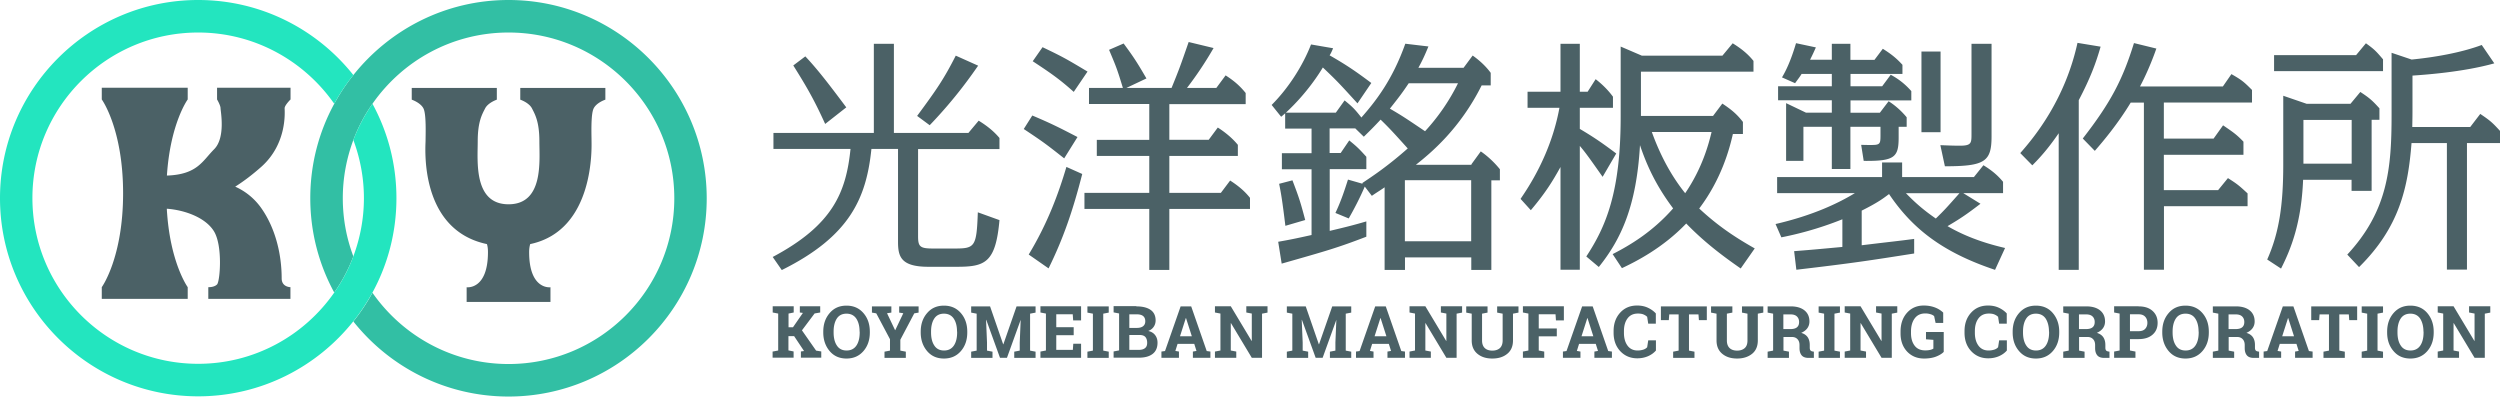
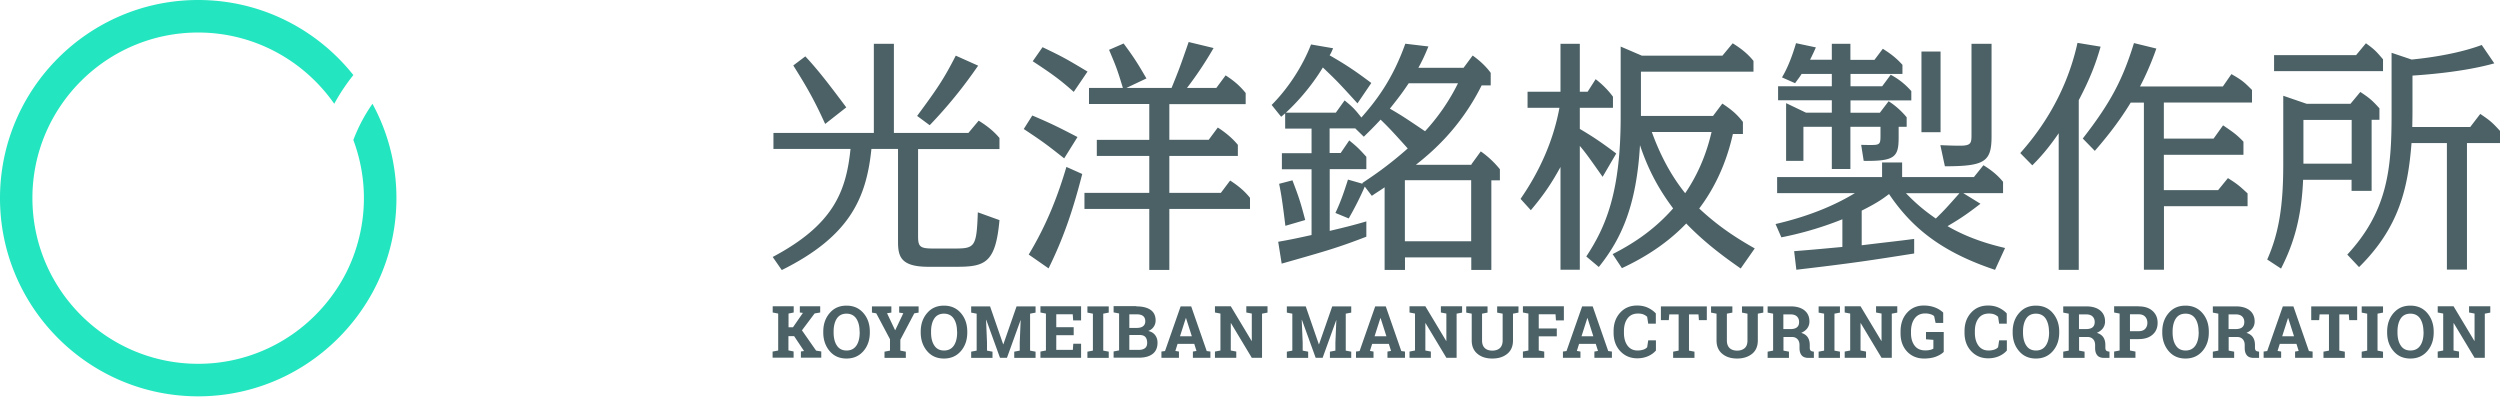
<svg xmlns="http://www.w3.org/2000/svg" id="_レイヤー_2" viewBox="0 0 236.8 37.56">
  <defs>
    <style>.cls-1{fill:none}.cls-4{fill:#4b6166}</style>
  </defs>
  <g id="_レイヤー_2-2">
-     <path class="cls-4" d="M27.5 8.31h-6.94v1.11s.33.56.33.83.5 2.78-.61 3.89-1.58 2.39-4.47 2.49c.32-4.95 1.97-7.21 1.97-7.21V8.31H9.64v1.11s2.02 2.78 2.02 8.89-2.02 8.89-2.02 8.89v1.11h8.14V27.2s-1.7-2.34-1.98-7.43c1.75.13 3.7.86 4.48 2.16.83 1.39.56 4.72.28 5.01s-.83.26-.83.26v1.11h7.78V27.2s-.83 0-.83-.83c0-2.22-.56-4.72-1.94-6.67a6.01 6.01 0 0 0-2.46-2.02c.87-.55 1.69-1.19 2.46-1.87 2.5-2.22 2.22-5.28 2.22-5.56s.56-.83.56-.83V8.31h-.02ZM49.28 8.33v1.11s.83.28 1.11.83.7 1.25.7 3.12.41 5.96-2.92 5.96-2.92-4.09-2.92-5.96.42-2.57.7-3.12 1.11-.83 1.11-.83V8.33H39v1.11s.83.28 1.11.83.2 2.5.2 3.06c0 .51-.67 8.42 5.81 9.79.06.17.1.42.1.76 0 3.61-2.02 3.33-2.02 3.33v1.39h7.94v-1.39s-2.02.28-2.02-3.33c0-.34.05-.59.1-.76 6.16-1.3 5.81-9.31 5.81-9.79 0-.56-.08-2.5.2-3.06s1.11-.83 1.11-.83V8.33h-8.06Z" />
-     <path class="cls-1" d="M33.47 13.27c-.64 1.72-1 3.57-1 5.51s.36 3.79 1 5.51c.64-1.72 1-3.57 1-5.51s-.36-3.79-1-5.51ZM35.28 27.72c2.84 4.08 7.56 6.75 12.89 6.75 8.66 0 15.7-7.04 15.7-15.7s-7.04-15.7-15.7-15.7c-5.33 0-10.05 2.68-12.89 6.75 1.45 2.66 2.27 5.71 2.27 8.94s-.82 6.28-2.27 8.94v.02ZM31.66 9.83c-2.84-4.08-7.56-6.75-12.89-6.75-8.66 0-15.7 7.04-15.7 15.7s7.04 15.7 15.7 15.7c5.33 0 10.05-2.68 12.89-6.75-1.45-2.66-2.27-5.71-2.27-8.94s.82-6.28 2.27-8.94v-.02Z" />
-     <path d="M48.17 0c-5.95 0-11.25 2.78-14.7 7.11-.68.85-1.28 1.76-1.81 2.72-1.45 2.66-2.27 5.71-2.27 8.94s.82 6.28 2.27 8.94c.74-1.06 1.35-2.21 1.81-3.43-.65-1.72-1-3.57-1-5.51s.36-3.79 1-5.51a15.18 15.18 0 0 1 1.81-3.43c2.84-4.08 7.56-6.75 12.89-6.75 8.66 0 15.7 7.04 15.7 15.7s-7.04 15.7-15.7 15.7c-5.33 0-10.05-2.68-12.89-6.75-.52.96-1.13 1.87-1.81 2.72 3.44 4.33 8.75 7.11 14.7 7.11 10.35 0 18.77-8.42 18.77-18.77S58.52 0 48.17 0Z" style="fill:#32bfa4" />
+     <path class="cls-1" d="M33.47 13.27c-.64 1.72-1 3.57-1 5.51s.36 3.79 1 5.51c.64-1.72 1-3.57 1-5.51s-.36-3.79-1-5.51ZM35.28 27.72c2.84 4.08 7.56 6.75 12.89 6.75 8.66 0 15.7-7.04 15.7-15.7s-7.04-15.7-15.7-15.7c-5.33 0-10.05 2.68-12.89 6.75 1.45 2.66 2.27 5.71 2.27 8.94s-.82 6.28-2.27 8.94v.02ZM31.66 9.83c-2.84-4.08-7.56-6.75-12.89-6.75-8.66 0-15.7 7.04-15.7 15.7c5.33 0 10.05-2.68 12.89-6.75-1.45-2.66-2.27-5.71-2.27-8.94s.82-6.28 2.27-8.94v-.02Z" />
    <path d="M35.28 9.83c-.74 1.06-1.35 2.21-1.81 3.43.64 1.72 1 3.57 1 5.51s-.36 3.79-1 5.51a15.18 15.18 0 0 1-1.81 3.43c-2.84 4.08-7.56 6.75-12.89 6.75-8.66 0-15.7-7.04-15.7-15.7s7.05-15.68 15.7-15.68c5.33 0 10.05 2.68 12.89 6.75.52-.96 1.13-1.87 1.81-2.72C30.03 2.78 24.72 0 18.77 0 8.42 0 0 8.42 0 18.77s8.42 18.77 18.77 18.77c5.95 0 11.25-2.78 14.7-7.11.68-.85 1.28-1.76 1.81-2.72 1.45-2.66 2.27-5.71 2.27-8.94s-.82-6.28-2.27-8.94Z" style="fill:#23e5bf" />
    <path class="cls-4" d="m91.72 12.6.98-1.17c.81.5 1.43 1 1.97 1.64v1.05h-7.71v8.25c0 .98.17 1.17 1.4 1.17h2.07c1.93 0 2.07-.17 2.19-3.43l2.05.74c-.36 4.04-1.36 4.42-4.04 4.42h-2.69c-2.62 0-2.88-.97-2.88-2.38v-8.78h-2.52c-.48 4.69-2.07 8.28-8.49 11.47l-.86-1.24c5.69-3.02 6.95-6.11 7.37-10.23h-7.3v-1.52h9.51V4.15h1.9v8.44h7.04Zm-13.56-.86c-1.05-2.31-1.74-3.5-3.02-5.54l1.14-.86c1.12 1.19 2.14 2.5 3.88 4.83l-2 1.57Zm8.71-.76c1.86-2.52 2.52-3.47 3.66-5.71l2.12.95c-.5.71-2.05 3-4.59 5.64l-1.19-.88ZM100.8 15c-1.69-1.33-1.93-1.52-3.83-2.78l.81-1.28c1.86.79 2.5 1.12 4.28 2.04L100.8 15Zm1.71 1.48c-.9 3.52-1.81 6.14-3.19 8.94l-1.88-1.31c1.81-3 2.83-5.8 3.57-8.3l1.5.67Zm-.81-7.78c-1.38-1.24-2.26-1.83-3.88-2.9l.93-1.33c1.88.9 2.19 1.07 4.26 2.31l-1.31 1.93Zm9.06 4.54h3.73l.86-1.16c.67.43 1.36.98 1.9 1.64v1.05h-6.49v3.5h4.88l.88-1.17c.74.48 1.36.98 1.88 1.64v1.05h-7.64v5.78h-1.9v-5.78h-6.14v-1.52h6.14v-3.5h-4.97v-1.52h4.97v-3.4h-5.71V8.33h3.21c-.55-1.81-.62-1.97-1.31-3.61l1.38-.6c.93 1.26 1.28 1.79 2.16 3.31l-1.9.9h4.28c.71-1.74.83-2.07 1.62-4.35l2.36.57a34.213 34.213 0 0 1-2.52 3.78h2.78l.88-1.19c.81.52 1.36 1 1.9 1.67v1.05h-7.23v3.4ZM139.38 15.55l.88-1.21c.69.48 1.29 1.05 1.81 1.69v1.05h-.81v8.49h-1.9v-1.19h-6.28v1.19h-1.93v-7.83c-.4.29-.62.4-1.21.81l-.67-.88c-.43 1.02-1.05 2.21-1.52 3.02l-1.26-.52c.55-1.16.88-2.19 1.19-3.16l1.4.4-.05-.07c.93-.62 2.38-1.57 4.31-3.28-1.26-1.4-1.74-1.93-2.57-2.73-.64.69-.98 1.02-1.59 1.62l-.81-.79h-2.43v2.33h1.05l.81-1.19c.76.62.93.79 1.62 1.55v1.17h-3.47v5.85c1.52-.36 2.28-.55 3.47-.9v1.45c-2.74 1.05-3.66 1.31-8.02 2.55l-.33-2.07c1.09-.19 1.67-.31 3.16-.64v-6.23h-2.81v-1.52h2.81v-2.33h-2.5v-1.45c-.07.07-.29.26-.38.33l-.9-1.12c1.62-1.62 2.97-3.76 3.73-5.73l2.09.36c-.1.24-.21.5-.33.67 1.57.9 2.43 1.48 3.95 2.62l-1.31 1.93c-1.67-1.83-1.86-2.05-3.28-3.4-.29.48-1.45 2.38-3.5 4.28h4.73l.83-1.16c.76.62.95.81 1.59 1.62 1.4-1.59 2.95-3.59 4.16-6.99l2.19.26c-.36.88-.59 1.36-.95 2.02h4.28l.86-1.16c.64.45 1.26 1.02 1.71 1.64v1.19h-.86c-2.05 4.11-4.81 6.4-6.23 7.52h5.26Zm-17.63 5.83c-.29-2.38-.4-3.02-.59-3.97l1.26-.33c.59 1.55.74 1.97 1.21 3.76l-1.88.55Zm11.68-13.49c-.59.88-.86 1.24-1.78 2.4 1.21.71 1.43.86 3.33 2.14a19.26 19.26 0 0 0 3.12-4.54h-4.66Zm-.36 9.18v5.78h6.28v-5.78h-6.28ZM144.02 18.85c.71-1.05 2.88-4.21 3.69-8.64h-3.02V8.69h3.12V4.15h1.83v4.54h.74l.76-1.19c.31.24 1.02.81 1.64 1.66v1.05h-3.14v2c1.45.86 2.21 1.4 3.45 2.33l-1.29 2.21c-1.19-1.69-1.59-2.26-2.16-2.93v11.73h-1.83v-9.73c-.71 1.28-1.38 2.4-2.81 4.09l-.97-1.07Zm6.23 5.45c1.86-2.83 3.26-6.09 3.26-13.25V4.41l2 .86h7.64l.97-1.17c.69.43 1.38.93 1.97 1.67v1.02h-10.66v4.19h6.83l.88-1.17c.86.57 1.38 1 1.95 1.74v1.14h-.95c-.33 1.45-1.09 4.28-3.19 7.06 1.71 1.59 3.28 2.66 5.26 3.78l-1.33 1.9c-1.64-1.14-3.43-2.47-5.16-4.26-2.21 2.31-4.73 3.59-6.09 4.23l-.88-1.33c1.62-.83 3.76-2.09 5.73-4.33-1.59-2.12-2.47-4-3.14-5.99-.33 5.76-1.78 8.9-3.9 11.54l-1.19-1Zm6.21-11.8c.55 1.52 1.5 3.73 3.16 5.8 1.64-2.4 2.24-4.71 2.5-5.8h-5.66ZM185.97 18.3l1.62 1c-1.28.98-1.86 1.38-3.12 2.12 2.21 1.29 4.45 1.83 5.45 2.07l-.95 2.07c-4.97-1.66-7.83-3.9-10.04-7.18-.57.43-1.07.81-2.59 1.57v3.28c2.97-.36 3.31-.38 4.97-.6v1.38c-4.26.67-5.71.9-11.16 1.54l-.21-1.76c1.78-.14 2.07-.17 4.57-.4v-2.62c-2.36.95-4.45 1.45-5.78 1.71l-.55-1.26c3.59-.83 5.99-2 7.52-2.93h-7.37v-1.52h9.94v-1.38h1.9v1.38h6.8l.9-1.12c.78.48 1.33.93 1.86 1.57v1.07h-3.76ZM173.51 5.67V4.15h1.76v1.52h2.28l.79-1.05c.76.48 1.26.86 1.86 1.52V7h-4.92v1.17h3l.81-1.09c.74.4 1.36.88 1.95 1.55v.88h-5.76v1.17h2.78l.83-1.09c.71.45 1.28 1 1.71 1.52v.9h-.76v1.02c0 1.88-.4 2.24-3.31 2.21l-.24-1.52c.78.02 1.07.02 1.33 0 .5-.05.5-.26.5-1v-.71h-2.85v4h-1.76v-4h-2.69v3.23h-1.64V9.77l1.88.9h2.45V9.5h-5.09V8.17h5.09V7h-2.86c-.19.31-.31.45-.62.88l-1.24-.55c.36-.6.83-1.55 1.33-3.24l1.88.4c-.19.43-.31.69-.55 1.17h2.05Zm7.02 12.63c1.02 1.05 1.81 1.69 2.83 2.4.83-.81 1-1 2.24-2.4h-5.07Zm3.28-5.78H182V4.88h1.81v7.64Zm4.83.4c0 2.4-.64 2.83-4.42 2.83l-.43-2c.55.02 1.14.05 1.86.05 1.09 0 1.09-.26 1.09-1.12V4.15h1.9v8.78ZM196.9 25.56H195V12.62c-.67.98-1.45 2-2.5 3.04l-1.14-1.16c1.48-1.67 4.26-5.16 5.42-10.44l2.19.36c-.45 1.57-.97 2.97-2.07 5.07v16.08Zm6.16-15.84h-1.24c-1.24 2.04-2.59 3.64-3.4 4.57l-1.14-1.17c2.66-3.42 3.78-5.59 4.85-9.04l2.12.52c-.69 1.97-1.4 3.31-1.55 3.59h7.85l.81-1.17c1 .57 1.19.74 1.95 1.5v1.19h-8.35v3.42h4.71l.9-1.26c.9.62 1.24.83 1.93 1.55v1.24h-7.54v3.35h5.14l.93-1.14c.86.55 1.02.67 1.86 1.45v1.21h-7.92v6.02h-1.9V9.71ZM218.15 17.04c-.17 4.09-1.14 6.52-2.09 8.4l-1.31-.86c1.14-2.54 1.52-5.23 1.52-8.97V9.07l2.21.76h4.16l.93-1.12c.86.57 1.09.76 1.81 1.55v1.09h-.74v6.73h-1.9v-1.05h-4.59Zm5.02-11.82.93-1.12c.79.57.93.71 1.62 1.52v1.12H215.4V5.22h7.78Zm-4.99 6.14v4.14h4.57v-4.14h-4.57Zm4.14 12.77c3.85-4.14 4.21-8.18 4.21-13.25V5l1.9.64c2.14-.21 4.66-.64 6.64-1.38L236.26 6c-2.93.83-6.68 1.09-7.75 1.16v3.04c0 .76 0 .78-.02 1.83h5.49l.95-1.24c.95.64 1.16.83 1.88 1.62v1.14h-3.14v11.99h-1.9V13.55h-3.35c-.33 4.21-1.14 7.97-4.97 11.75l-1.12-1.19ZM73.19 33.3l.52-.1v-3.5l-.52-.1v-.59h1.99v.59l-.49.1V31h.42l.94-1.36-.29-.04v-.59h1.93v.59l-.53.09-1.2 1.6 1.34 1.92.49.08v.59h-1.93v-.59l.3-.04-.94-1.41h-.54v1.35l.49.1v.59h-1.99v-.59ZM82.39 31.49c0 .71-.2 1.3-.61 1.77s-.94.7-1.6.7-1.19-.23-1.59-.7c-.4-.47-.61-1.06-.61-1.77v-.07c0-.71.2-1.3.61-1.77.4-.47.93-.7 1.59-.7s1.19.23 1.6.7.61 1.06.61 1.77v.07Zm-.97-.08c0-.5-.1-.91-.31-1.23-.21-.31-.52-.47-.93-.47s-.72.16-.92.47c-.2.31-.3.72-.3 1.23v.08c0 .51.1.93.31 1.24.2.31.51.47.92.47s.72-.16.93-.47c.21-.31.31-.73.31-1.24v-.08ZM84.42 29.61l-.4.06.76 1.6h.02l.76-1.6-.39-.06v-.59h1.84v.59l-.41.07-1.32 2.5v1.03l.52.1v.59h-2.02v-.59l.52-.1v-1.08L83 29.68l-.41-.07v-.59h1.84v.59ZM91.62 31.49c0 .71-.2 1.3-.61 1.77s-.94.7-1.6.7-1.19-.23-1.59-.7c-.4-.47-.61-1.06-.61-1.77v-.07c0-.71.2-1.3.61-1.77.4-.47.93-.7 1.59-.7s1.19.23 1.6.7.61 1.06.61 1.77v.07Zm-.97-.08c0-.5-.1-.91-.31-1.23-.21-.31-.52-.47-.93-.47s-.72.16-.92.47c-.2.31-.3.72-.3 1.23v.08c0 .51.1.93.31 1.24.2.31.51.47.92.47s.72-.16.93-.47c.21-.31.31-.73.31-1.24v-.08ZM96.7 30.29h-.02l-1.3 3.6h-.66l-1.3-3.59h-.02l.09 2.14v.77l.52.1v.59h-2.02v-.59l.52-.1v-3.5l-.52-.1v-.59h1.79l1.24 3.59h.02l1.25-3.59h1.8v.59l-.52.1v3.5l.52.1v.59h-2.02v-.59l.52-.1v-.77l.09-2.15ZM101.7 31.75h-1.65v1.39h1.57l.04-.58h.74v1.33h-3.85v-.59l.52-.1v-3.5l-.52-.1v-.59h3.85v1.34h-.75l-.04-.58h-1.56v1.22h1.65v.75ZM103 29.61v-.59h2.02v.59l-.52.1v3.5l.52.1v.59H103v-.59l.52-.1v-3.5l-.52-.1ZM107.64 29.02c.57 0 1.02.11 1.34.33.32.22.48.56.48 1 0 .22-.06.43-.18.6-.12.18-.29.31-.52.4.29.06.51.2.66.4s.22.44.22.71c0 .46-.15.82-.46 1.06-.31.24-.74.36-1.31.36h-2.39v-.59l.52-.1v-3.5l-.52-.1V29h2.16Zm-.67 2.04h.7c.26 0 .46-.05.6-.16.14-.11.21-.26.21-.47 0-.22-.07-.39-.21-.5s-.35-.16-.63-.16h-.67v1.29Zm0 .68v1.4h.9c.26 0 .46-.06.59-.17.14-.11.2-.28.2-.5 0-.24-.06-.42-.17-.55-.12-.13-.3-.19-.55-.19h-.97ZM110 33.3l.35-.05 1.48-4.23h1l1.47 4.23.35.05v.59h-1.66v-.59l.34-.06-.21-.67h-1.58l-.21.67.34.06v.59h-1.66v-.59Zm1.77-1.45h1.12l-.55-1.72h-.02l-.55 1.72ZM120.06 29.02v.59l-.52.1v4.18h-.97l-1.97-3.28h-.02v2.59l.52.1v.59h-2.02v-.59l.52-.1v-3.5l-.52-.1v-.59h1.5l1.97 3.28h.02V29.7l-.52-.1v-.59h2.02ZM126.6 30.29h-.02l-1.3 3.6h-.66l-1.3-3.59h-.02l.09 2.14v.77l.52.1v.59h-2.02v-.59l.52-.1v-3.5l-.52-.1v-.59h1.79l1.24 3.59h.02l1.25-3.59h1.8v.59l-.52.1v3.5l.52.1v.59h-2.02v-.59l.52-.1v-.77l.09-2.15ZM128.43 33.3l.35-.05 1.48-4.23h1l1.47 4.23.35.05v.59h-1.66v-.59l.34-.06-.21-.67h-1.58l-.21.67.34.06v.59h-1.66v-.59Zm1.77-1.45h1.12l-.55-1.72h-.02l-.55 1.72ZM138.49 29.02v.59l-.52.1v4.18H137l-1.97-3.28h-.02v2.59l.52.1v.59h-2.02v-.59l.52-.1v-3.5l-.52-.1v-.59h1.5l1.97 3.28h.02V29.7l-.52-.1v-.59h2.02ZM140.9 29.02v.59l-.52.1v2.54c0 .32.09.56.26.72.17.16.41.24.71.24s.54-.08.72-.24c.17-.16.26-.4.26-.72v-2.54l-.52-.1v-.59h2.02v.59l-.52.1v2.54c0 .54-.18.97-.54 1.26-.36.3-.83.45-1.42.45s-1.05-.15-1.41-.45c-.36-.3-.54-.72-.54-1.26v-2.54l-.52-.1v-.59h2.02ZM144.25 33.3l.52-.1v-3.5l-.52-.1v-.59h3.88v1.34h-.75l-.04-.58h-1.59v1.34h1.71v.75h-1.71v1.34l.52.1v.59h-2.02v-.59ZM148.03 33.3l.35-.05 1.48-4.23h1l1.47 4.23.35.05v.59h-1.66v-.59l.34-.06-.21-.67h-1.58l-.21.67.34.06v.59h-1.66v-.59Zm1.77-1.45h1.12l-.55-1.72h-.02l-.55 1.72ZM156.85 30.66h-.73l-.1-.65c-.1-.1-.22-.17-.36-.23-.15-.06-.32-.08-.52-.08-.42 0-.75.15-.98.46-.23.31-.34.71-.34 1.2v.17c0 .49.11.9.34 1.21.23.31.55.46.96.46.19 0 .37-.03.53-.08.16-.05.28-.13.37-.23l.1-.65h.73v.96c-.2.23-.45.41-.75.54s-.64.2-1.02.2c-.65 0-1.19-.23-1.61-.68s-.63-1.03-.63-1.74v-.16c0-.71.21-1.29.62-1.74.42-.46.95-.68 1.61-.68.38 0 .72.07 1.02.21.3.14.55.32.75.54v.96ZM161.67 29.02v1.3h-.75l-.04-.54h-.9v3.43l.52.1v.59h-2.02v-.59l.52-.1v-3.43h-.89l-.04.54h-.75v-1.3h4.34ZM164.09 29.02v.59l-.52.1v2.54c0 .32.09.56.26.72.17.16.41.24.71.24s.54-.08.72-.24.26-.4.26-.72v-2.54l-.52-.1v-.59h2.02v.59l-.52.1v2.54c0 .54-.18.97-.54 1.26s-.83.45-1.42.45-1.05-.15-1.41-.45c-.36-.3-.54-.72-.54-1.26v-2.54l-.52-.1v-.59h2.02ZM169.62 29.02c.55 0 .99.13 1.3.38.31.25.47.6.47 1.05 0 .25-.07.46-.2.64s-.33.33-.58.44c.29.08.49.23.62.42.13.2.19.44.19.73v.25c0 .11.02.19.06.25.04.06.11.09.21.11l.12.02v.59h-.5c-.32 0-.54-.09-.67-.26s-.19-.39-.19-.67v-.28c0-.24-.06-.42-.19-.56s-.3-.21-.53-.21h-.8v1.29l.52.1v.59h-2.02v-.59l.52-.1v-3.5l-.52-.1v-.59h2.19Zm-.69 2.15h.67c.27 0 .48-.06.61-.17.14-.12.2-.28.2-.5s-.07-.39-.2-.52-.33-.2-.6-.2h-.69v1.39ZM172.26 29.61v-.59h2.02v.59l-.52.1v3.5l.52.1v.59h-2.02v-.59l.52-.1v-3.5l-.52-.1ZM179.71 29.02v.59l-.52.1v4.18h-.97l-1.97-3.28h-.02v2.59l.52.1v.59h-2.02v-.59l.52-.1v-3.5l-.52-.1v-.59h1.5l1.97 3.28h.02V29.7l-.52-.1v-.59h2.02ZM184.09 33.35c-.16.16-.39.3-.69.42s-.69.19-1.15.19c-.66 0-1.19-.22-1.61-.66-.41-.44-.62-1.01-.62-1.72v-.17c0-.73.2-1.32.61-1.78.41-.46.94-.69 1.59-.69.38 0 .73.06 1.05.18.32.12.58.29.79.49v.98h-.72l-.14-.65a.892.892 0 0 0-.35-.18 1.55 1.55 0 0 0-.5-.07c-.43 0-.76.16-.99.47s-.35.73-.35 1.23v.17c0 .5.12.89.35 1.19.23.3.57.44 1 .44.2 0 .35-.02.48-.05.12-.03.22-.07.29-.12v-.83l-.7-.05v-.69h1.68v1.87ZM190.09 30.66h-.73l-.1-.65c-.1-.1-.22-.17-.36-.23-.15-.06-.32-.08-.52-.08-.42 0-.75.15-.98.46-.23.31-.34.71-.34 1.2v.17c0 .49.11.9.34 1.21.23.31.55.46.96.46.19 0 .37-.03.53-.08.16-.05.28-.13.37-.23l.1-.65h.73v.96c-.2.23-.45.41-.75.54s-.64.2-1.02.2c-.65 0-1.19-.23-1.61-.68s-.63-1.03-.63-1.74v-.16c0-.71.21-1.29.62-1.74.42-.46.95-.68 1.61-.68.38 0 .72.07 1.02.21.3.14.55.32.75.54v.96ZM195.05 31.49c0 .71-.2 1.3-.61 1.77s-.94.7-1.6.7-1.19-.23-1.59-.7c-.41-.47-.61-1.06-.61-1.77v-.07c0-.71.2-1.3.61-1.77s.93-.7 1.59-.7 1.2.23 1.6.7.61 1.06.61 1.77v.07Zm-.97-.08c0-.5-.11-.91-.31-1.23-.21-.31-.52-.47-.93-.47s-.72.16-.92.47c-.2.31-.3.72-.3 1.23v.08c0 .51.1.93.31 1.24.2.31.51.47.92.47s.72-.16.93-.47c.21-.31.31-.73.31-1.24v-.08ZM197.62 29.02c.55 0 .99.13 1.3.38.31.25.47.6.47 1.05 0 .25-.07.46-.2.64s-.33.33-.58.44c.29.08.49.23.62.42.13.2.19.44.19.73v.25c0 .11.02.19.06.25.04.06.11.09.21.11l.12.02v.59h-.5c-.32 0-.54-.09-.67-.26s-.19-.39-.19-.67v-.28c0-.24-.06-.42-.19-.56s-.3-.21-.53-.21h-.8v1.29l.52.1v.59h-2.02v-.59l.52-.1v-3.5l-.52-.1v-.59h2.19Zm-.69 2.15h.67c.27 0 .48-.06.61-.17.14-.12.2-.28.2-.5s-.07-.39-.2-.52-.33-.2-.6-.2h-.69v1.39ZM202.57 29.02c.56 0 1 .14 1.32.43s.48.66.48 1.13-.16.84-.48 1.12-.76.42-1.32.42h-.82v1.08l.52.1v.59h-2.02v-.59l.52-.1v-3.5l-.52-.1v-.59h2.32Zm-.82 2.35h.82c.27 0 .48-.07.62-.22s.21-.34.21-.57-.07-.43-.21-.58-.34-.23-.62-.23h-.82v1.6ZM209.22 31.49c0 .71-.2 1.3-.61 1.77s-.94.7-1.6.7-1.19-.23-1.59-.7c-.4-.47-.61-1.06-.61-1.77v-.07c0-.71.2-1.3.61-1.77.4-.47.93-.7 1.59-.7s1.19.23 1.6.7.61 1.06.61 1.77v.07Zm-.97-.08c0-.5-.1-.91-.31-1.23s-.52-.47-.93-.47-.72.16-.92.47c-.2.31-.3.72-.3 1.23v.08c0 .51.1.93.31 1.24.2.31.51.47.92.47s.72-.16.93-.47c.21-.31.31-.73.31-1.24v-.08ZM211.79 29.02c.55 0 .99.13 1.3.38.31.25.47.6.47 1.05 0 .25-.07.46-.2.64s-.33.33-.58.44c.29.08.49.23.62.42.13.2.19.44.19.73v.25c0 .11.02.19.06.25.04.06.11.09.21.11l.12.02v.59h-.5c-.32 0-.54-.09-.67-.26s-.19-.39-.19-.67v-.28c0-.24-.06-.42-.19-.56s-.3-.21-.53-.21h-.8v1.29l.52.1v.59h-2.02v-.59l.52-.1v-3.5l-.52-.1v-.59h2.19Zm-.69 2.15h.67c.27 0 .48-.06.61-.17.14-.12.2-.28.2-.5s-.07-.39-.2-.52-.33-.2-.6-.2h-.69v1.39ZM214.4 33.3l.35-.05 1.48-4.23h1l1.47 4.23.35.05v.59h-1.66v-.59l.34-.06-.21-.67h-1.58l-.21.67.34.06v.59h-1.66v-.59Zm1.77-1.45h1.12l-.55-1.72h-.02l-.55 1.72ZM223.27 29.02v1.3h-.75l-.04-.54h-.9v3.43l.52.1v.59h-2.02v-.59l.52-.1v-3.43h-.89l-.04.54h-.75v-1.3h4.34ZM223.7 29.61v-.59h2.02v.59l-.52.1v3.5l.52.1v.59h-2.02v-.59l.52-.1v-3.5l-.52-.1ZM230.52 31.49c0 .71-.2 1.3-.61 1.77s-.94.7-1.6.7-1.19-.23-1.59-.7c-.41-.47-.61-1.06-.61-1.77v-.07c0-.71.2-1.3.61-1.77s.93-.7 1.59-.7 1.2.23 1.6.7.61 1.06.61 1.77v.07Zm-.97-.08c0-.5-.11-.91-.31-1.23-.21-.31-.52-.47-.93-.47s-.72.16-.92.47c-.2.31-.3.72-.3 1.23v.08c0 .51.1.93.31 1.24.2.31.51.47.92.47s.72-.16.93-.47c.21-.31.31-.73.31-1.24v-.08ZM235.88 29.02v.59l-.52.1v4.18h-.97l-1.97-3.28h-.02v2.59l.52.1v.59h-2.02v-.59l.52-.1v-3.5l-.52-.1v-.59h1.5l1.97 3.28h.02V29.7l-.52-.1v-.59h2.02Z" />
  </g>
</svg>